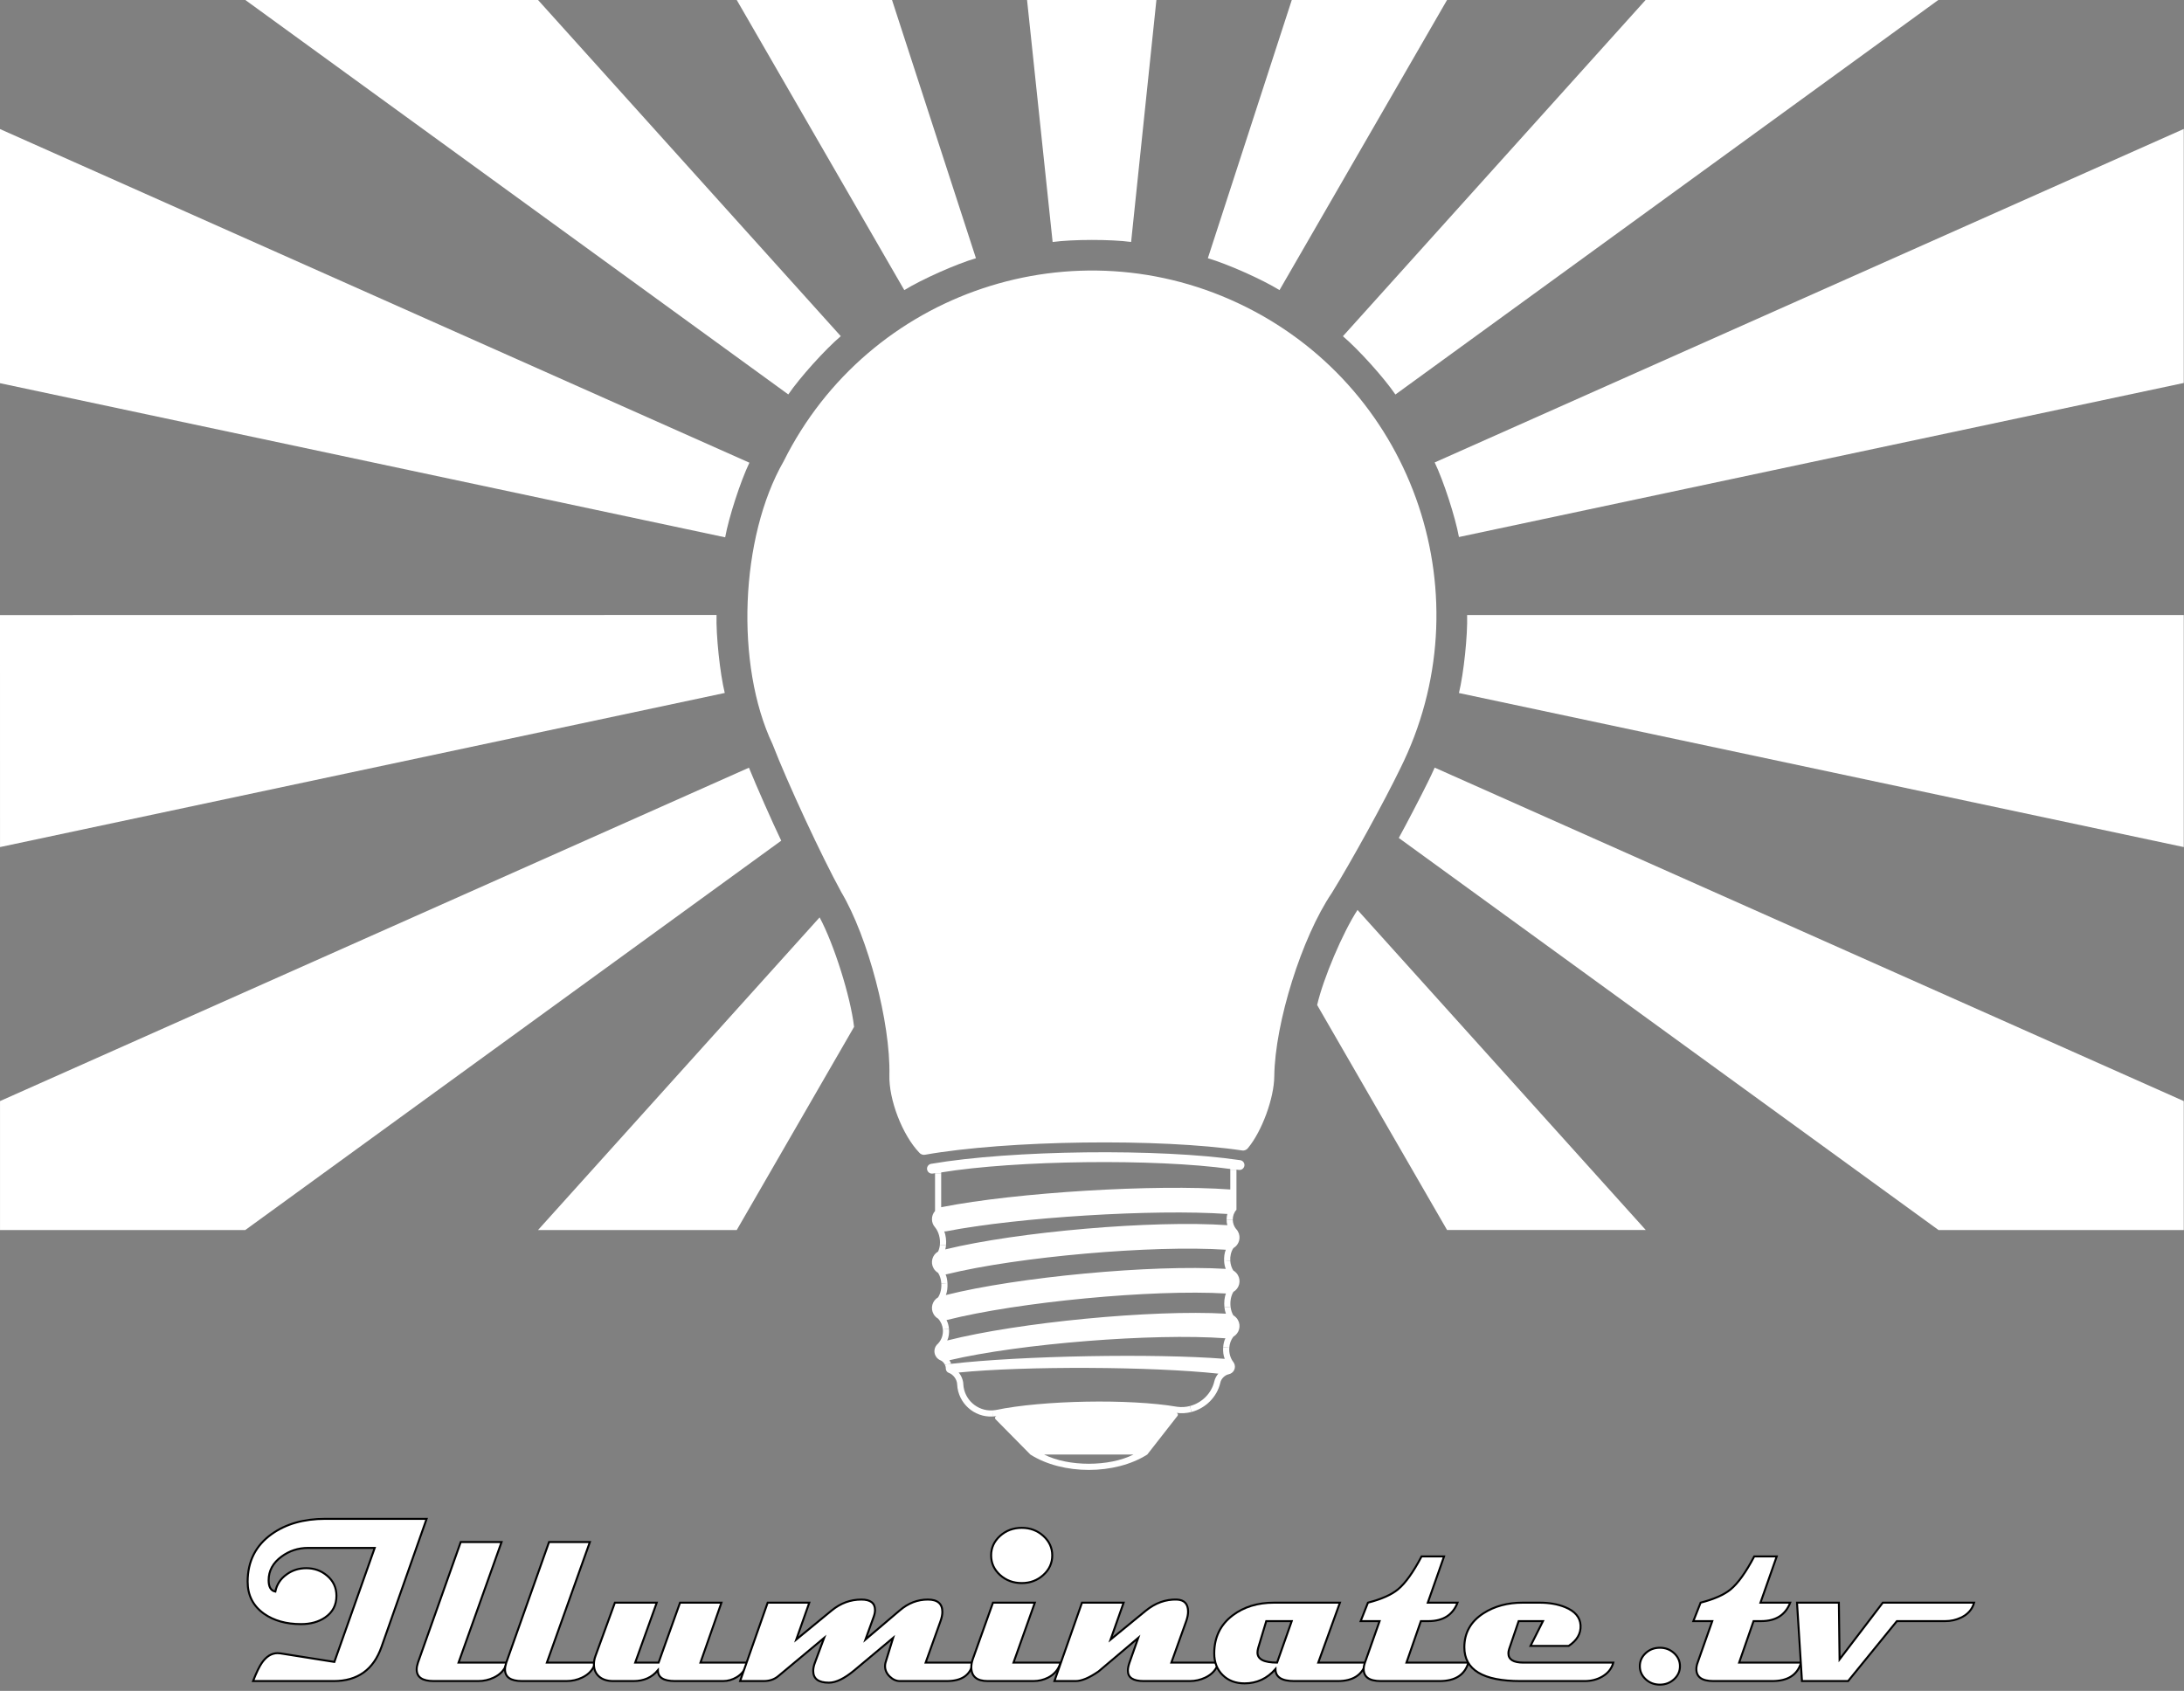
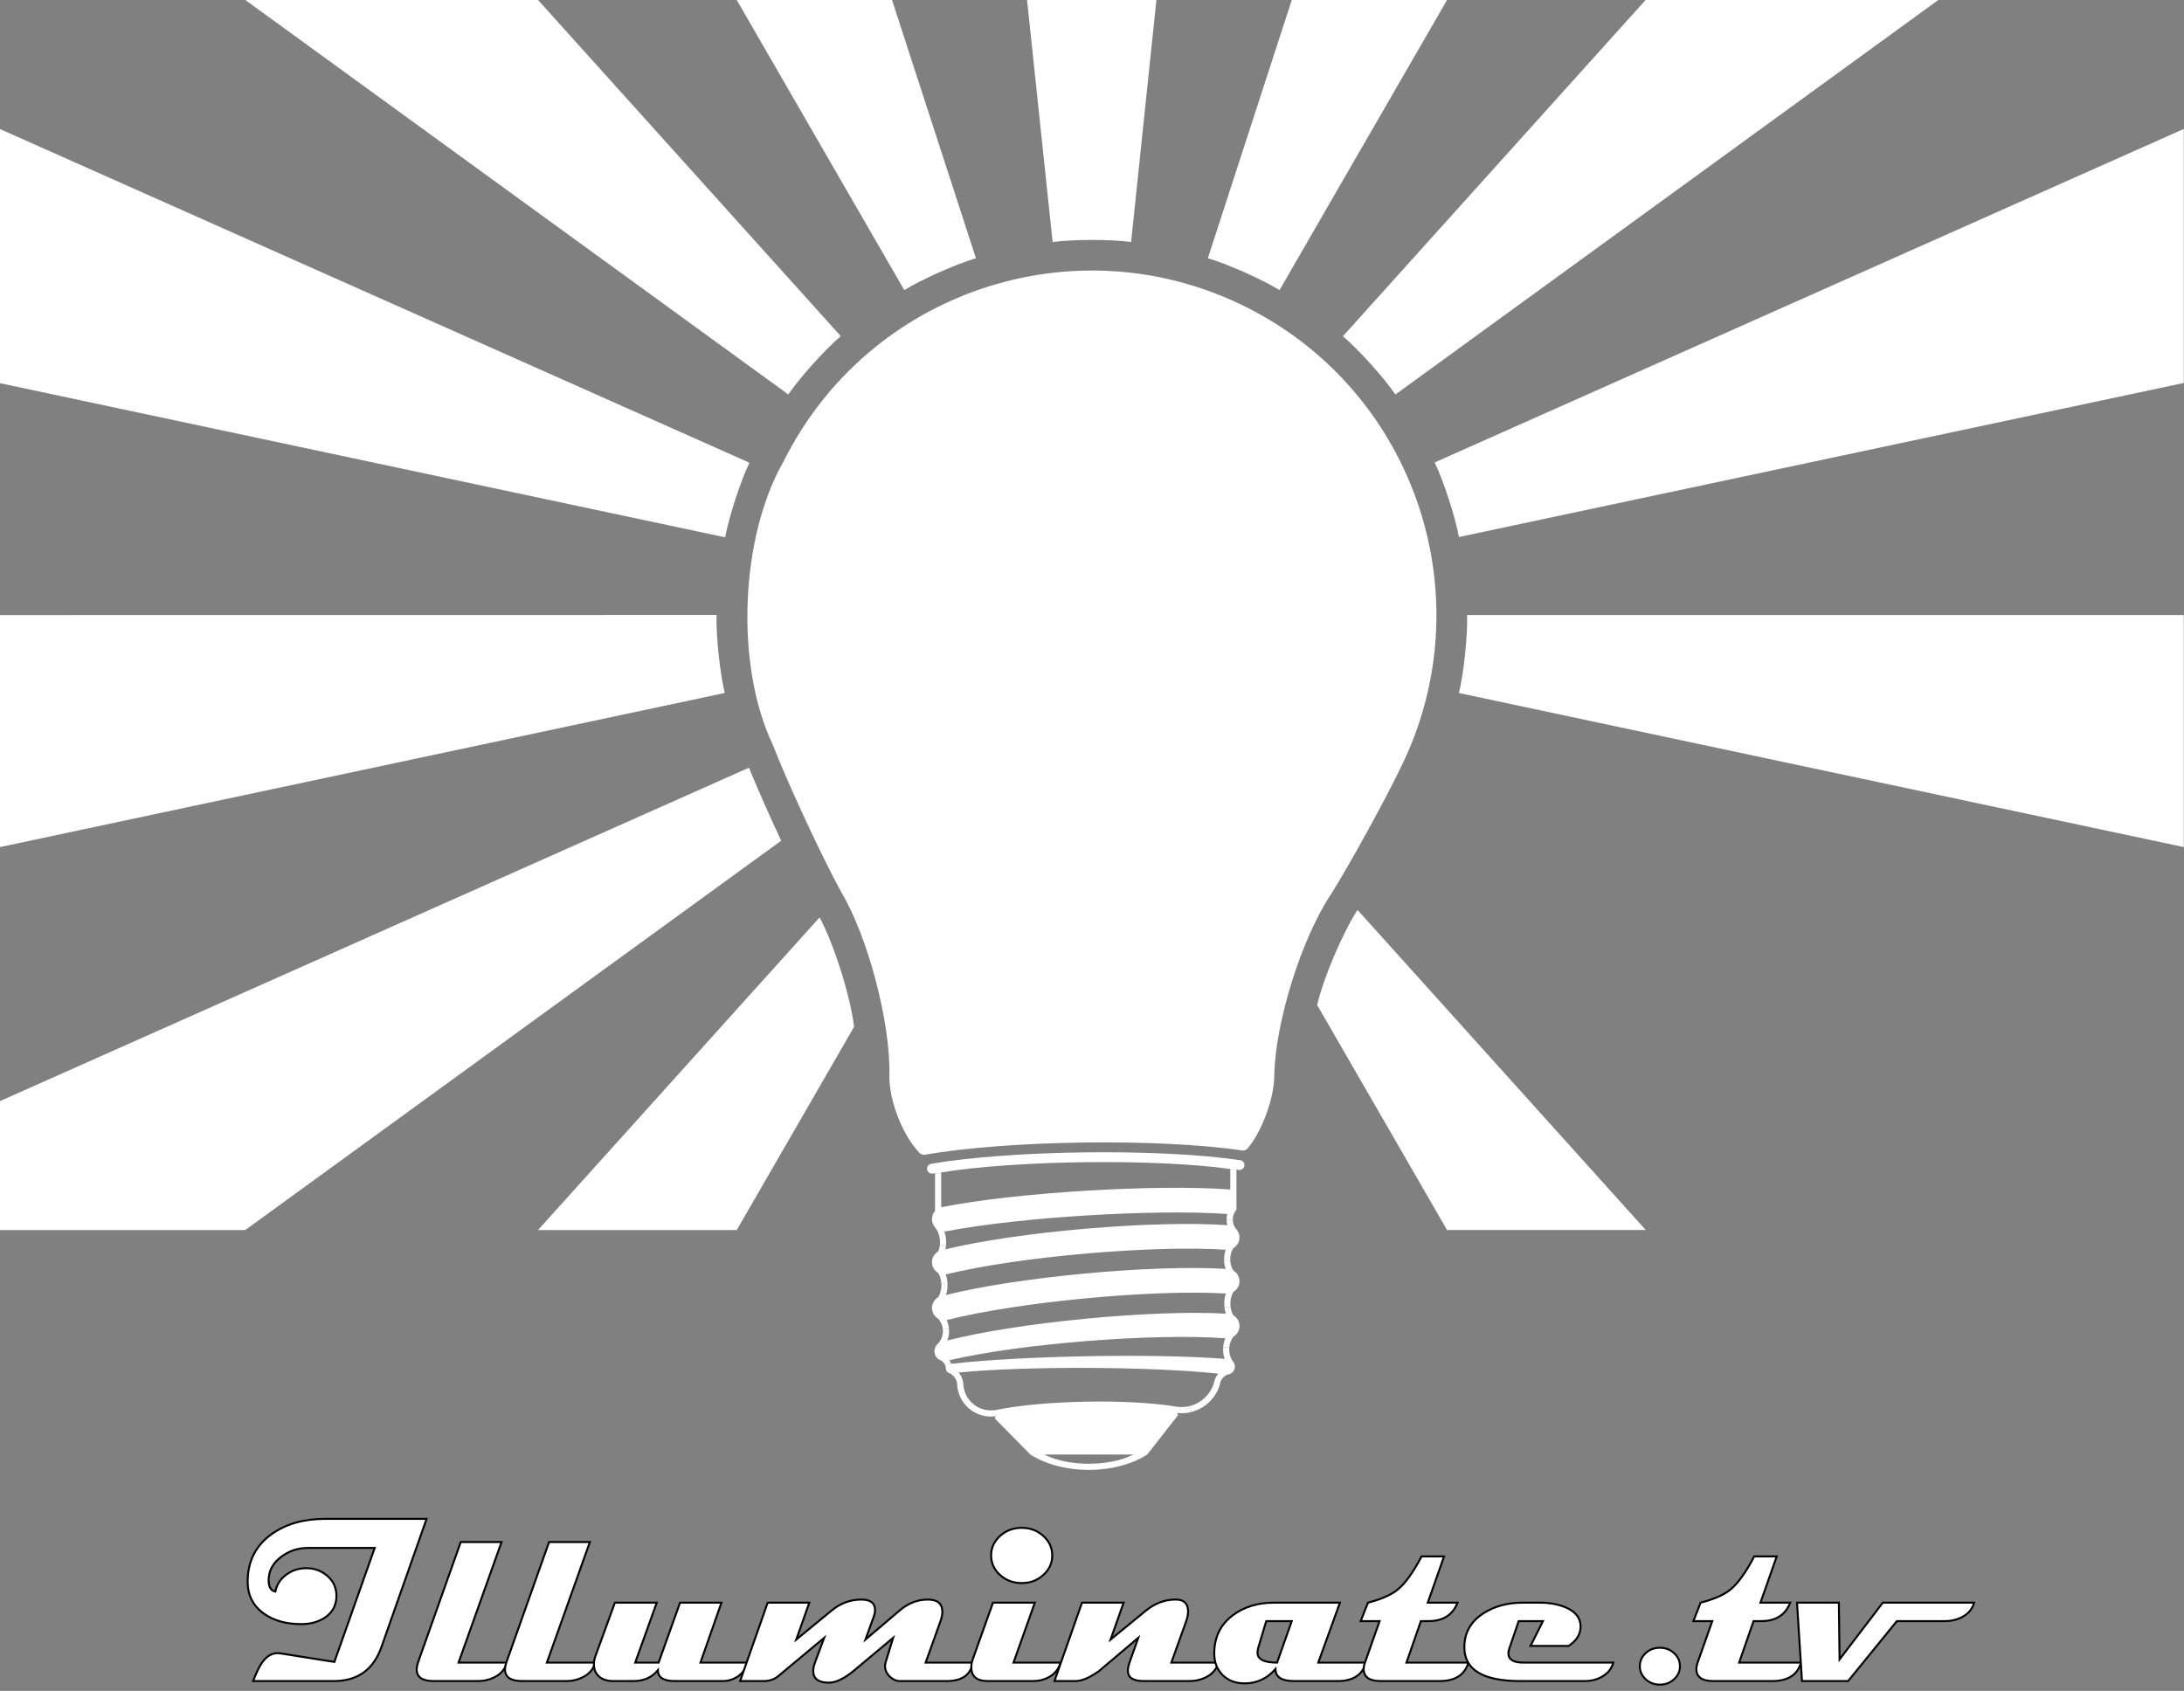
<svg xmlns="http://www.w3.org/2000/svg" width="100%" height="100%" viewBox="0 0 1006 779" version="1.1" xml:space="preserve" style="fill-rule:evenodd;clip-rule:evenodd;">
  <rect x="0" y="0" width="1006" height="779" fill="#808080" stroke="none" />
  <g transform="matrix(1,0,0,1,-5763.97,-6510.83)">
    <g transform="matrix(1,0,0,1,4463.39,6301.65)">
      <g transform="matrix(1,0,0,1,1300.53,205.276)">
        <g transform="matrix(1,0,0,1,149.814,778.373)">
          <path d="M0,-74.729C-9.808,-74.729 -17.987,-72.41 -24.538,-67.771C-31.973,-62.495 -35.691,-55.166 -35.691,-45.783C-35.691,-39.516 -33.178,-34.593 -28.149,-31.018C-23.617,-27.832 -17.935,-26.238 -11.101,-26.238C-6.675,-26.238 -2.974,-27.264 0,-29.318C3.47,-31.69 5.205,-35.001 5.205,-39.25C5.205,-43.074 3.752,-46.19 0.85,-48.598C-1.842,-50.864 -5.028,-51.997 -8.71,-51.997C-12.109,-51.997 -15.12,-51.041 -17.739,-49.128C-20.537,-47.145 -22.272,-44.508 -22.944,-41.215C-24.999,-41.64 -26.025,-43.375 -26.025,-46.42C-26.025,-50.81 -24.042,-54.458 -20.076,-57.361C-16.465,-60.017 -12.394,-61.344 -7.861,-61.344L22.838,-61.344L4.249,-8.817L-20.554,-12.748C-21.015,-12.818 -21.457,-12.854 -21.882,-12.854C-24.644,-12.854 -27.052,-11.384 -29.105,-8.445C-30.274,-6.781 -31.637,-3.965 -33.195,0L3.983,0C14.959,0 22.289,-5.258 25.972,-15.775L46.738,-74.729L0,-74.729Z" style="fill:white;fill-rule:nonzero;stroke:black;stroke-width:0.91px;" />
        </g>
        <g transform="matrix(1,0,0,1,211.265,722.817)">
          <path d="M0,47.057L19.811,-8.498L1.009,-8.498L-18.695,47.057C-19.085,48.226 -19.28,49.271 -19.28,50.191C-19.28,53.768 -16.66,55.555 -11.419,55.555L9.029,55.555C11.578,55.555 13.968,55.024 16.199,53.961C19.386,52.475 21.421,50.173 22.307,47.057L0,47.057Z" style="fill:white;fill-rule:nonzero;stroke:black;stroke-width:0.91px;" />
        </g>
        <g transform="matrix(1,0,0,1,251.948,722.817)">
          <path d="M0,47.057L19.811,-8.498L1.009,-8.498L-18.695,47.057C-19.085,48.226 -19.28,49.271 -19.28,50.191C-19.28,53.768 -16.66,55.555 -11.419,55.555L9.029,55.555C11.578,55.555 13.968,55.024 16.199,53.961C19.386,52.475 21.421,50.173 22.307,47.057L0,47.057Z" style="fill:white;fill-rule:nonzero;stroke:black;stroke-width:0.91px;" />
        </g>
        <g transform="matrix(1,0,0,1,322.693,750.754)">
          <path d="M0,19.12L9.667,-8.498L-9.401,-8.498L-19.279,19.12L-30.061,19.12L-20.129,-8.498L-39.409,-8.498L-48.332,15.986C-48.828,17.333 -49.075,18.642 -49.075,19.917C-49.075,22.183 -48.332,24.007 -46.845,25.388C-45.251,26.875 -43.021,27.618 -40.152,27.618L-30.805,27.618C-26.096,27.618 -22.36,25.954 -19.598,22.626C-19.598,25.954 -16.996,27.618 -11.791,27.618L10.41,27.618C12.641,27.618 14.747,27.016 16.73,25.812C19.244,24.29 20.873,22.059 21.617,19.12L0,19.12Z" style="fill:white;fill-rule:nonzero;stroke:black;stroke-width:0.91px;" />
        </g>
        <g transform="matrix(1,0,0,1,426.42,750.063)">
          <path d="M0,19.811L6.852,0.691C7.417,-0.867 7.701,-2.284 7.701,-3.558C7.701,-7.346 5.471,-9.241 1.009,-9.241C-3.7,-9.241 -7.985,-7.594 -11.844,-4.301L-27.724,9.189L-23.9,-1.38C-23.511,-2.477 -23.316,-3.487 -23.316,-4.408C-23.316,-7.629 -25.406,-9.241 -29.583,-9.241C-34.647,-9.241 -39.215,-7.559 -43.286,-4.196L-59.591,9.189L-53.59,-7.807L-72.763,-7.807L-85.457,28.309L-74.622,28.309C-71.932,28.309 -69.683,27.548 -67.877,26.025L-46.738,8.392L-50.987,19.811C-51.519,21.192 -51.784,22.466 -51.784,23.635C-51.784,27.247 -49.376,29.052 -44.561,29.052C-41.339,29.052 -37.462,27.176 -32.929,23.422L-14.978,8.392C-16.536,13.384 -17.705,17.191 -18.483,19.811C-18.625,20.342 -18.695,20.892 -18.695,21.457C-18.695,23.229 -17.979,24.813 -16.544,26.211C-15.11,27.61 -13.543,28.309 -11.844,28.309L9.719,28.309C16.73,28.309 20.749,25.477 21.776,19.811L0,19.811Z" style="fill:white;fill-rule:nonzero;stroke:black;stroke-width:0.91px;" />
        </g>
        <g transform="matrix(1,0,0,1,480.621,774.654)">
          <path d="M0,-63.15C-2.744,-65.628 -6.046,-66.868 -9.905,-66.868C-13.835,-66.868 -17.173,-65.628 -19.917,-63.15C-22.661,-60.671 -24.033,-57.679 -24.033,-54.173C-24.033,-50.632 -22.661,-47.623 -19.917,-45.145C-17.173,-42.666 -13.835,-41.426 -9.905,-41.426C-6.046,-41.426 -2.744,-42.666 0,-45.145C2.744,-47.623 4.116,-50.632 4.116,-54.173C4.116,-57.679 2.744,-60.671 0,-63.15ZM-13.729,-4.78L-3.903,-32.398L-23.183,-32.398L-32.424,-6.533C-32.92,-5.152 -33.168,-3.859 -33.168,-2.655C-33.168,1.594 -30.637,3.718 -25.573,3.718L-4.594,3.718C-2.151,3.718 0.115,3.187 2.204,2.124C5.107,0.638 7.02,-1.664 7.94,-4.78L-13.729,-4.78Z" style="fill:white;fill-rule:nonzero;stroke:black;stroke-width:0.91px;" />
        </g>
        <g transform="matrix(1,0,0,1,539.601,749.179)">
          <path d="M0,20.695L6.852,1.575C7.418,-0.053 7.701,-1.523 7.701,-2.833C7.701,-6.373 5.967,-8.215 2.497,-8.357C-2.638,-8.498 -7.4,-6.781 -11.79,-3.205L-27.989,10.073L-21.988,-6.923L-41.161,-6.923L-53.854,29.193L-44.082,29.193C-41.32,29.193 -37.798,27.706 -33.513,24.732L-15.243,9.276L-19.279,20.695C-19.775,22.112 -20.022,23.35 -20.022,24.413C-20.022,27.599 -17.598,29.193 -12.746,29.193L8.445,29.193C10.994,29.193 13.385,28.662 15.615,27.599C18.767,26.113 20.802,23.811 21.723,20.695L0,20.695Z" style="fill:white;fill-rule:nonzero;stroke:black;stroke-width:0.91px;" />
        </g>
        <g transform="matrix(1,0,0,1,607.266,751.817)">
          <path d="M0,18.057L9.985,-9.561L-20.342,-9.561C-27.92,-9.561 -34.275,-7.613 -39.409,-3.718C-45.074,0.566 -47.907,6.409 -47.907,13.808C-47.907,17.916 -46.614,21.244 -44.029,23.793C-41.445,26.342 -38.081,27.618 -33.938,27.618C-28.309,27.618 -23.564,25.422 -19.704,21.032C-19.704,24.714 -16.837,26.555 -11.101,26.555L9.029,26.555C16.004,26.555 20.342,23.723 22.041,18.057L0,18.057ZM-18.961,18.057C-24.98,18.057 -27.99,16.517 -27.99,13.437C-27.99,12.799 -27.884,12.091 -27.671,11.312L-23.953,-1.063L-12.216,-1.063L-18.961,18.057Z" style="fill:white;fill-rule:nonzero;stroke:black;stroke-width:0.91px;" />
        </g>
        <g transform="matrix(1,0,0,1,647.897,729.456)">
          <path d="M0,40.418L6.639,21.298L10.145,21.298C16.871,21.298 21.333,18.466 23.528,12.8L9.826,12.8L17.314,-8.498L6.958,-8.498C3.098,-1.168 -0.531,3.896 -3.931,6.692C-6.94,9.171 -11.544,11.207 -17.739,12.8L-21.085,21.298L-12.375,21.298L-19.12,40.418C-19.51,41.48 -19.704,42.472 -19.704,43.393C-19.704,47.075 -17.085,48.916 -11.844,48.916L15.243,48.916C22.431,48.916 26.856,46.084 28.521,40.418L0,40.418Z" style="fill:white;fill-rule:nonzero;stroke:black;stroke-width:0.91px;" />
        </g>
        <g transform="matrix(1,0,0,1,701.752,750.754)">
          <path d="M0,19.12C-4.603,19.12 -6.904,17.686 -6.904,14.818C-6.904,14.217 -6.78,13.544 -6.532,12.8L-2.178,0L9.029,0L3.293,11.419L20.873,11.419C24.697,8.905 26.521,5.754 26.344,1.965C26.131,-1.787 23.759,-4.585 19.227,-6.427C15.827,-7.808 11.879,-8.498 7.383,-8.498L-0.318,-8.498C-7.294,-8.498 -13.313,-6.869 -18.376,-3.611C-24.254,0.178 -27.193,5.4 -27.193,12.057C-27.193,22.432 -18.589,27.618 -1.381,27.618L28.203,27.618C31.247,27.618 33.956,26.928 36.329,25.547C38.984,23.989 40.684,21.848 41.428,19.12L0,19.12Z" style="fill:white;fill-rule:nonzero;stroke:black;stroke-width:0.91px;" />
        </g>
        <g transform="matrix(1,0,0,1,771.169,777.523)">
          <path d="M0,-12.004C-1.806,-13.667 -3.983,-14.5 -6.533,-14.5C-9.118,-14.5 -11.305,-13.667 -13.092,-12.004C-14.881,-10.339 -15.774,-8.339 -15.774,-6.002C-15.774,-3.665 -14.881,-1.664 -13.092,-0C-11.305,1.664 -9.118,2.496 -6.533,2.496C-3.983,2.496 -1.806,1.664 0,-0C1.806,-1.664 2.709,-3.665 2.709,-6.002C2.709,-8.339 1.806,-10.339 0,-12.004Z" style="fill:white;fill-rule:nonzero;stroke:black;stroke-width:0.91px;" />
        </g>
        <g transform="matrix(1,0,0,1,801.135,729.456)">
          <path d="M0,40.418L6.639,21.298L10.145,21.298C16.871,21.298 21.333,18.466 23.528,12.8L9.826,12.8L17.314,-8.498L6.958,-8.498C3.098,-1.168 -0.531,3.896 -3.931,6.692C-6.94,9.171 -11.544,11.207 -17.739,12.8L-21.085,21.298L-12.375,21.298L-19.12,40.418C-19.51,41.48 -19.704,42.472 -19.704,43.393C-19.704,47.075 -17.085,48.916 -11.844,48.916L15.243,48.916C22.431,48.916 26.856,46.084 28.521,40.418L0,40.418Z" style="fill:white;fill-rule:nonzero;stroke:black;stroke-width:0.91px;" />
        </g>
        <g transform="matrix(1,0,0,1,867.313,778.372)">
          <path d="M0,-36.116L-19.917,-9.985L-20.235,-36.116L-39.516,-36.116L-37.231,0L-15.986,0L6.479,-27.618L28.786,-27.618C31.336,-27.618 33.726,-28.149 35.957,-29.212C39.144,-30.698 41.179,-33 42.064,-36.116L0,-36.116Z" style="fill:white;fill-rule:nonzero;stroke:black;stroke-width:0.91px;" />
        </g>
        <g>
          <g transform="matrix(1,0,0,1,1005.94,416.97)">
-             <path d="M0,94.2L0,153.62L-112.95,153.62L-361.58,-27.02C-358.09,-33.36 -351.47,-46.06 -348.28,-52.56C-347.41,-54.26 -345.81,-57.67 -345.04,-59.42L0,94.2Z" style="fill:white;fill-rule:nonzero;" />
-           </g>
+             </g>
          <g transform="matrix(0,1,1,0,892.455,507.635)">
            <path d="M-220.385,113.485L-113.485,113.485L-184.455,-220.385C-193.595,-218.165 -210.985,-216.335 -220.385,-216.615L-220.385,113.485Z" style="fill:white;fill-rule:nonzero;" />
          </g>
          <g transform="matrix(0,1,1,0,927.415,329.835)">
            <path d="M-266.515,78.525L-149.495,78.525L-78.525,-255.345C-87.785,-257.035 -104.415,-262.435 -112.885,-266.515L-266.515,78.525Z" style="fill:white;fill-rule:nonzero;" />
          </g>
          <g transform="matrix(-0.809,0.588,0.588,0.809,698.261,248.921)">
            <path d="M-301.558,-83.769L7.656,-83.769C7.377,-93.17 9.207,-110.556 11.436,-119.703L-192.453,-163.037L-301.558,-83.769Z" style="fill:white;fill-rule:nonzero;" />
          </g>
          <g transform="matrix(0.669,0.743,0.743,-0.669,699.024,405.086)">
            <path d="M-35.905,-66.824L162.541,-66.824L101.287,-134.85L-15.794,-109.962C-23.018,-99.662 -32.655,-78.981 -35.905,-66.824" style="fill:white;fill-rule:nonzero;" />
          </g>
          <g transform="matrix(-0.5,0.866,0.866,0.5,641.831,151.855)">
            <path d="M-140.512,-52.536L13.826,-52.536C13.548,-61.935 15.372,-79.334 17.61,-88.469L-104.751,-114.474L-140.512,-52.536Z" style="fill:white;fill-rule:nonzero;" />
          </g>
          <g transform="matrix(1,0,0,1,573.84,496.96)">
            <path d="M0,-351.7C78.41,-312.58 110.27,-217.29 71.14,-138.88C63.94,-123.97 48.41,-95.73 39.68,-81.67C25.86,-61.29 13.47,-21.83 13.17,2.8C13.09,12.85 7.49,28.13 1.06,35.85C0.54,36.63 -0.62,37.13 -1.54,36.98C-39.59,31.29 -109.91,32.23 -147.79,38.95C-148.66,39.12 -149.8,38.69 -150.34,37.98C-158.15,29.85 -164.45,13.48 -164.11,2.22C-163.57,-21.86 -173.95,-61.32 -186.26,-82.02C-195.46,-98.81 -211.03,-132.35 -217.94,-150.21C-235.22,-186.69 -232.91,-245.53 -212.82,-280.55C-173.7,-358.97 -78.42,-390.82 0,-351.7" style="fill:white;fill-rule:nonzero;" />
          </g>
          <g transform="matrix(1,0,0,1,571.26,539.26)">
            <path d="M0,-0.87C1.24,-0.73 2.14,0.39 2,1.63C1.85,2.88 0.73,3.77 -0.51,3.63C-0.8,3.6 -1.38,3.53 -1.67,3.5L-4.51,3.5L-4.51,3.19C-39.05,-1.62 -103.26,-0.86 -137.68,4.78L-137.68,5.15L-140.51,5.15C-140.79,5.19 -141.34,5.27 -141.62,5.31C-142.86,5.48 -144.01,4.61 -144.18,3.37C-144.35,2.13 -143.48,0.98 -142.24,0.81C-105.41,-5.54 -36.97,-6.35 0,-0.87" style="fill:white;fill-rule:nonzero;" />
          </g>
          <g transform="matrix(1,0,0,1,570.24,589.77)">
            <path d="M0,-18.59C1.57,-15.88 0.64,-12.41 -2.07,-10.85C-3.16,-9.24 -3.63,-7.07 -3.5,-4.98L-6.32,-4.79C-6.44,-6.68 -6.18,-8.68 -5.56,-10.11C-39.31,-12.34 -101.23,-6.9 -134.07,1.17C-134.21,1.2 -134.48,1.25 -134.62,1.26C-134.13,2.36 -133.85,3.78 -133.77,5.25L-136.59,5.42C-136.7,3.64 -137.2,1.89 -138.08,0.53C-138.81,0.16 -139.78,-0.8 -140.15,-1.54C-141.72,-4.25 -140.79,-7.72 -138.08,-9.28C-137.64,-10.22 -137.36,-11.28 -137.25,-12.39L-134.43,-12.19C-134.49,-11.48 -134.61,-10.82 -134.78,-10.26C-101.55,-18.42 -38.97,-23.8 -4.84,-21.42C-5.07,-22.11 -5.19,-23.06 -5.19,-24.01L-2.35,-24.01C-2.35,-22.38 -1.79,-20.75 -0.65,-19.5C-0.45,-19.29 -0.13,-18.85 0,-18.59" style="fill:white;fill-rule:nonzero;" />
          </g>
          <g transform="matrix(1,0,0,1,570.24,609.82)">
            <path d="M0,-18.49C1.57,-15.77 0.64,-12.31 -2.07,-10.74C-3.21,-8.87 -3.64,-6.28 -3.36,-3.87L-6.18,-3.6C-6.43,-5.81 -6.2,-8.3 -5.49,-10C-39.29,-11.99 -101.21,-6.11 -134.03,2.21C-134.08,2.22 -134.17,2.24 -134.21,2.25C-133.57,3.38 -133.18,4.84 -133.06,6.34L-135.88,6.54C-136.05,4.73 -136.78,2.97 -138.08,1.58C-138.81,1.21 -139.78,0.25 -140.15,-0.49C-141.72,-3.2 -140.79,-6.67 -138.08,-8.23C-136.95,-9.98 -136.45,-12.35 -136.59,-14.63L-133.77,-14.8C-133.65,-12.83 -133.89,-10.77 -134.5,-9.29C-101.58,-17.6 -39.47,-23.4 -5.57,-21.34C-5.99,-22.31 -6.24,-23.55 -6.32,-24.84L-3.5,-25.03C-3.39,-23.4 -2.91,-21.81 -2.07,-20.56C-1.33,-20.19 -0.37,-19.22 0,-18.49" style="fill:white;fill-rule:nonzero;" />
          </g>
          <g transform="matrix(1,0,0,1,570.24,626.57)">
            <path d="M0,-14.59C1.57,-11.88 0.64,-8.42 -2.07,-6.85C-3.19,-5.43 -3.81,-3.63 -3.95,-1.79L-6.77,-1.99C-6.66,-3.51 -6.32,-4.99 -5.74,-6.12C-39.07,-8.54 -100.34,-3.67 -132.87,3.99C-132.58,4.39 -132.2,5.19 -132.06,5.65L-134.96,6.03C-135.41,5.12 -136.18,4.34 -137.07,3.99C-137.63,3.78 -138.43,3.17 -138.78,2.68C-140.35,0.72 -140.03,-2.13 -138.08,-3.69C-136.41,-5.48 -135.68,-7.88 -135.88,-10.21L-133.06,-10.41C-132.91,-8.52 -133.17,-6.56 -133.88,-5.1C-101.11,-13.45 -39.26,-19.39 -5.5,-17.45C-5.84,-18.27 -6.07,-19.28 -6.18,-20.35L-3.36,-20.62C-3.19,-19.17 -2.76,-17.79 -2.07,-16.67C-1.33,-16.3 -0.37,-15.33 0,-14.59" style="fill:white;fill-rule:nonzero;" />
          </g>
          <g transform="matrix(1,0,0,1,569.59,577.58)">
            <path d="M0,-34.82L0,-16.32C-1.14,-15.08 -1.7,-13.45 -1.7,-11.82L-4.54,-11.82C-4.54,-12.77 -4.42,-13.72 -4.19,-14.41L-4.48,-14.41C-38.06,-16.73 -100.63,-12.86 -133.67,-6.42C-133.91,-6.37 -134.36,-6.34 -134.6,-6.34C-133.89,-4.7 -133.58,-2.14 -133.78,0L-136.6,-0.2C-136.33,-3.05 -137.13,-6.21 -138.84,-8.26C-140.73,-10.34 -140.73,-13.68 -138.84,-15.76L-138.84,-33.17L-136.01,-33.17L-136.01,-17.5C-135.89,-17.53 -135.65,-17.58 -135.53,-17.6C-101.57,-24.31 -37.36,-28.22 -2.84,-25.68L-2.84,-34.82L0,-34.82Z" style="fill:white;fill-rule:nonzero;" />
          </g>
          <g transform="matrix(1,0,0,1,568.79,648.75)">
            <path d="M0,-16C0.44,-14.09 -0.75,-12.19 -2.66,-11.75C-4.5,-11.42 -6.27,-9.67 -6.63,-7.84C-8.16,-1.15 -13.52,3.99 -19.93,5.65L-20.6,2.9C-15.19,1.47 -10.68,-2.86 -9.38,-8.51C-9.18,-9.59 -8.32,-11.22 -7.54,-12C-38.18,-15.32 -96.51,-15.57 -127.18,-12.52C-126,-11.3 -125.01,-8.84 -125.02,-7.14C-124.65,-0.11 -118.65,5.29 -111.62,4.93L-111.55,7.75C-120.12,8.17 -127.4,1.57 -127.85,-6.99C-127.87,-9.25 -129.6,-11.65 -131.74,-12.38C-132.51,-12.65 -133.11,-13.52 -133.08,-14.34C-133.06,-14.95 -133.22,-15.58 -133.51,-16.15L-130.61,-16.53C-98.42,-20.27 -36.9,-21.39 -4.59,-18.82C-5.22,-20.28 -5.46,-22.26 -5.32,-24.17L-2.5,-23.97C-2.68,-21.6 -2.05,-19.16 -0.62,-17.33C-0.36,-17.02 -0.07,-16.39 0,-16" style="fill:white;fill-rule:nonzero;" />
          </g>
          <g transform="matrix(1,0,0,1,522.14,657.7)">
            <path d="M0,16.32L-41.12,16.32C-29.86,21.98 -11.25,21.98 0,16.32M26.05,-6.05L26.72,-3.3C24.48,-2.71 22.12,-2.55 19.74,-2.89C19.86,-2.88 20.05,-2.8 20.15,-2.71C20.52,-2.42 20.59,-1.89 20.3,-1.52L6.36,16.32C-8.53,25.76 -32.59,25.76 -47.47,16.32L-63.52,0.05C-63.63,-0.05 -63.74,-0.26 -63.75,-0.41C-63.83,-0.87 -63.52,-1.31 -63.06,-1.39C-63.5,-1.31 -64.37,-1.21 -64.82,-1.2L-64.9,-1.2L-64.97,-4.02C-64.6,-4.04 -63.89,-4.12 -63.53,-4.18C-41.77,-8.72 -1.8,-9.44 20.1,-5.7C22.13,-5.41 24.15,-5.55 26.05,-6.05" style="fill:white;fill-rule:nonzero;" />
          </g>
          <g transform="matrix(-0.104,0.995,0.995,0.104,555.308,95.065)">
            <path d="M-88.312,-31.931L23.752,-31.931C23.474,-41.342 25.3,-58.726 27.528,-67.873L-82.088,-91.165L-88.312,-31.931Z" style="fill:white;fill-rule:nonzero;" />
          </g>
          <g transform="matrix(0.309,0.951,0.951,-0.309,463.139,65.717)">
            <path d="M-74.92,-30.546L50.17,-30.546C49.882,-39.946 51.716,-57.344 53.942,-66.479L-97.021,-98.576L-74.92,-30.546Z" style="fill:white;fill-rule:nonzero;" />
          </g>
          <g transform="matrix(-0.5,0.866,0.866,0.5,302.97,572.405)">
            <path d="M-127.894,30.65L-19.791,30.65L25.978,-48.626L-163.628,-8.317C-156.231,3.632 -139.155,22.255 -127.894,30.65" style="fill:white;fill-rule:nonzero;" />
          </g>
          <g transform="matrix(0.669,0.743,0.743,-0.669,316.166,32.249)">
            <path d="M-66.767,-31.783L141.676,-31.783C141.397,-41.193 143.221,-58.58 145.449,-67.718L-157.009,-132.001L-66.767,-31.783Z" style="fill:white;fill-rule:nonzero;" />
          </g>
          <g transform="matrix(1,0,0,1,359.9,536.96)">
            <path d="M0,-145.75L-246.89,33.63L-359.84,33.63L-359.84,-25.79L-14.87,-179.38C-11.39,-170.79 -4.02,-154.1 0,-145.75" style="fill:white;fill-rule:nonzero;" />
          </g>
          <g transform="matrix(0.914,0.407,0.407,-0.914,53.209,1.274)">
            <path d="M-23.316,-78.3L354.38,-78.3C354.098,-87.698 355.93,-105.086 358.161,-114.229L24.282,-185.203L-23.316,-78.3Z" style="fill:white;fill-rule:nonzero;" />
          </g>
          <g transform="matrix(-0.978,0.208,0.208,0.978,7.351,392.547)">
            <path d="M-333.874,0.052L7.465,0.052L-14.761,-104.511L-337.648,-35.878C-335.419,-26.742 -333.594,-9.352 -333.874,0.052" style="fill:white;fill-rule:nonzero;" />
          </g>
        </g>
      </g>
    </g>
  </g>
</svg>